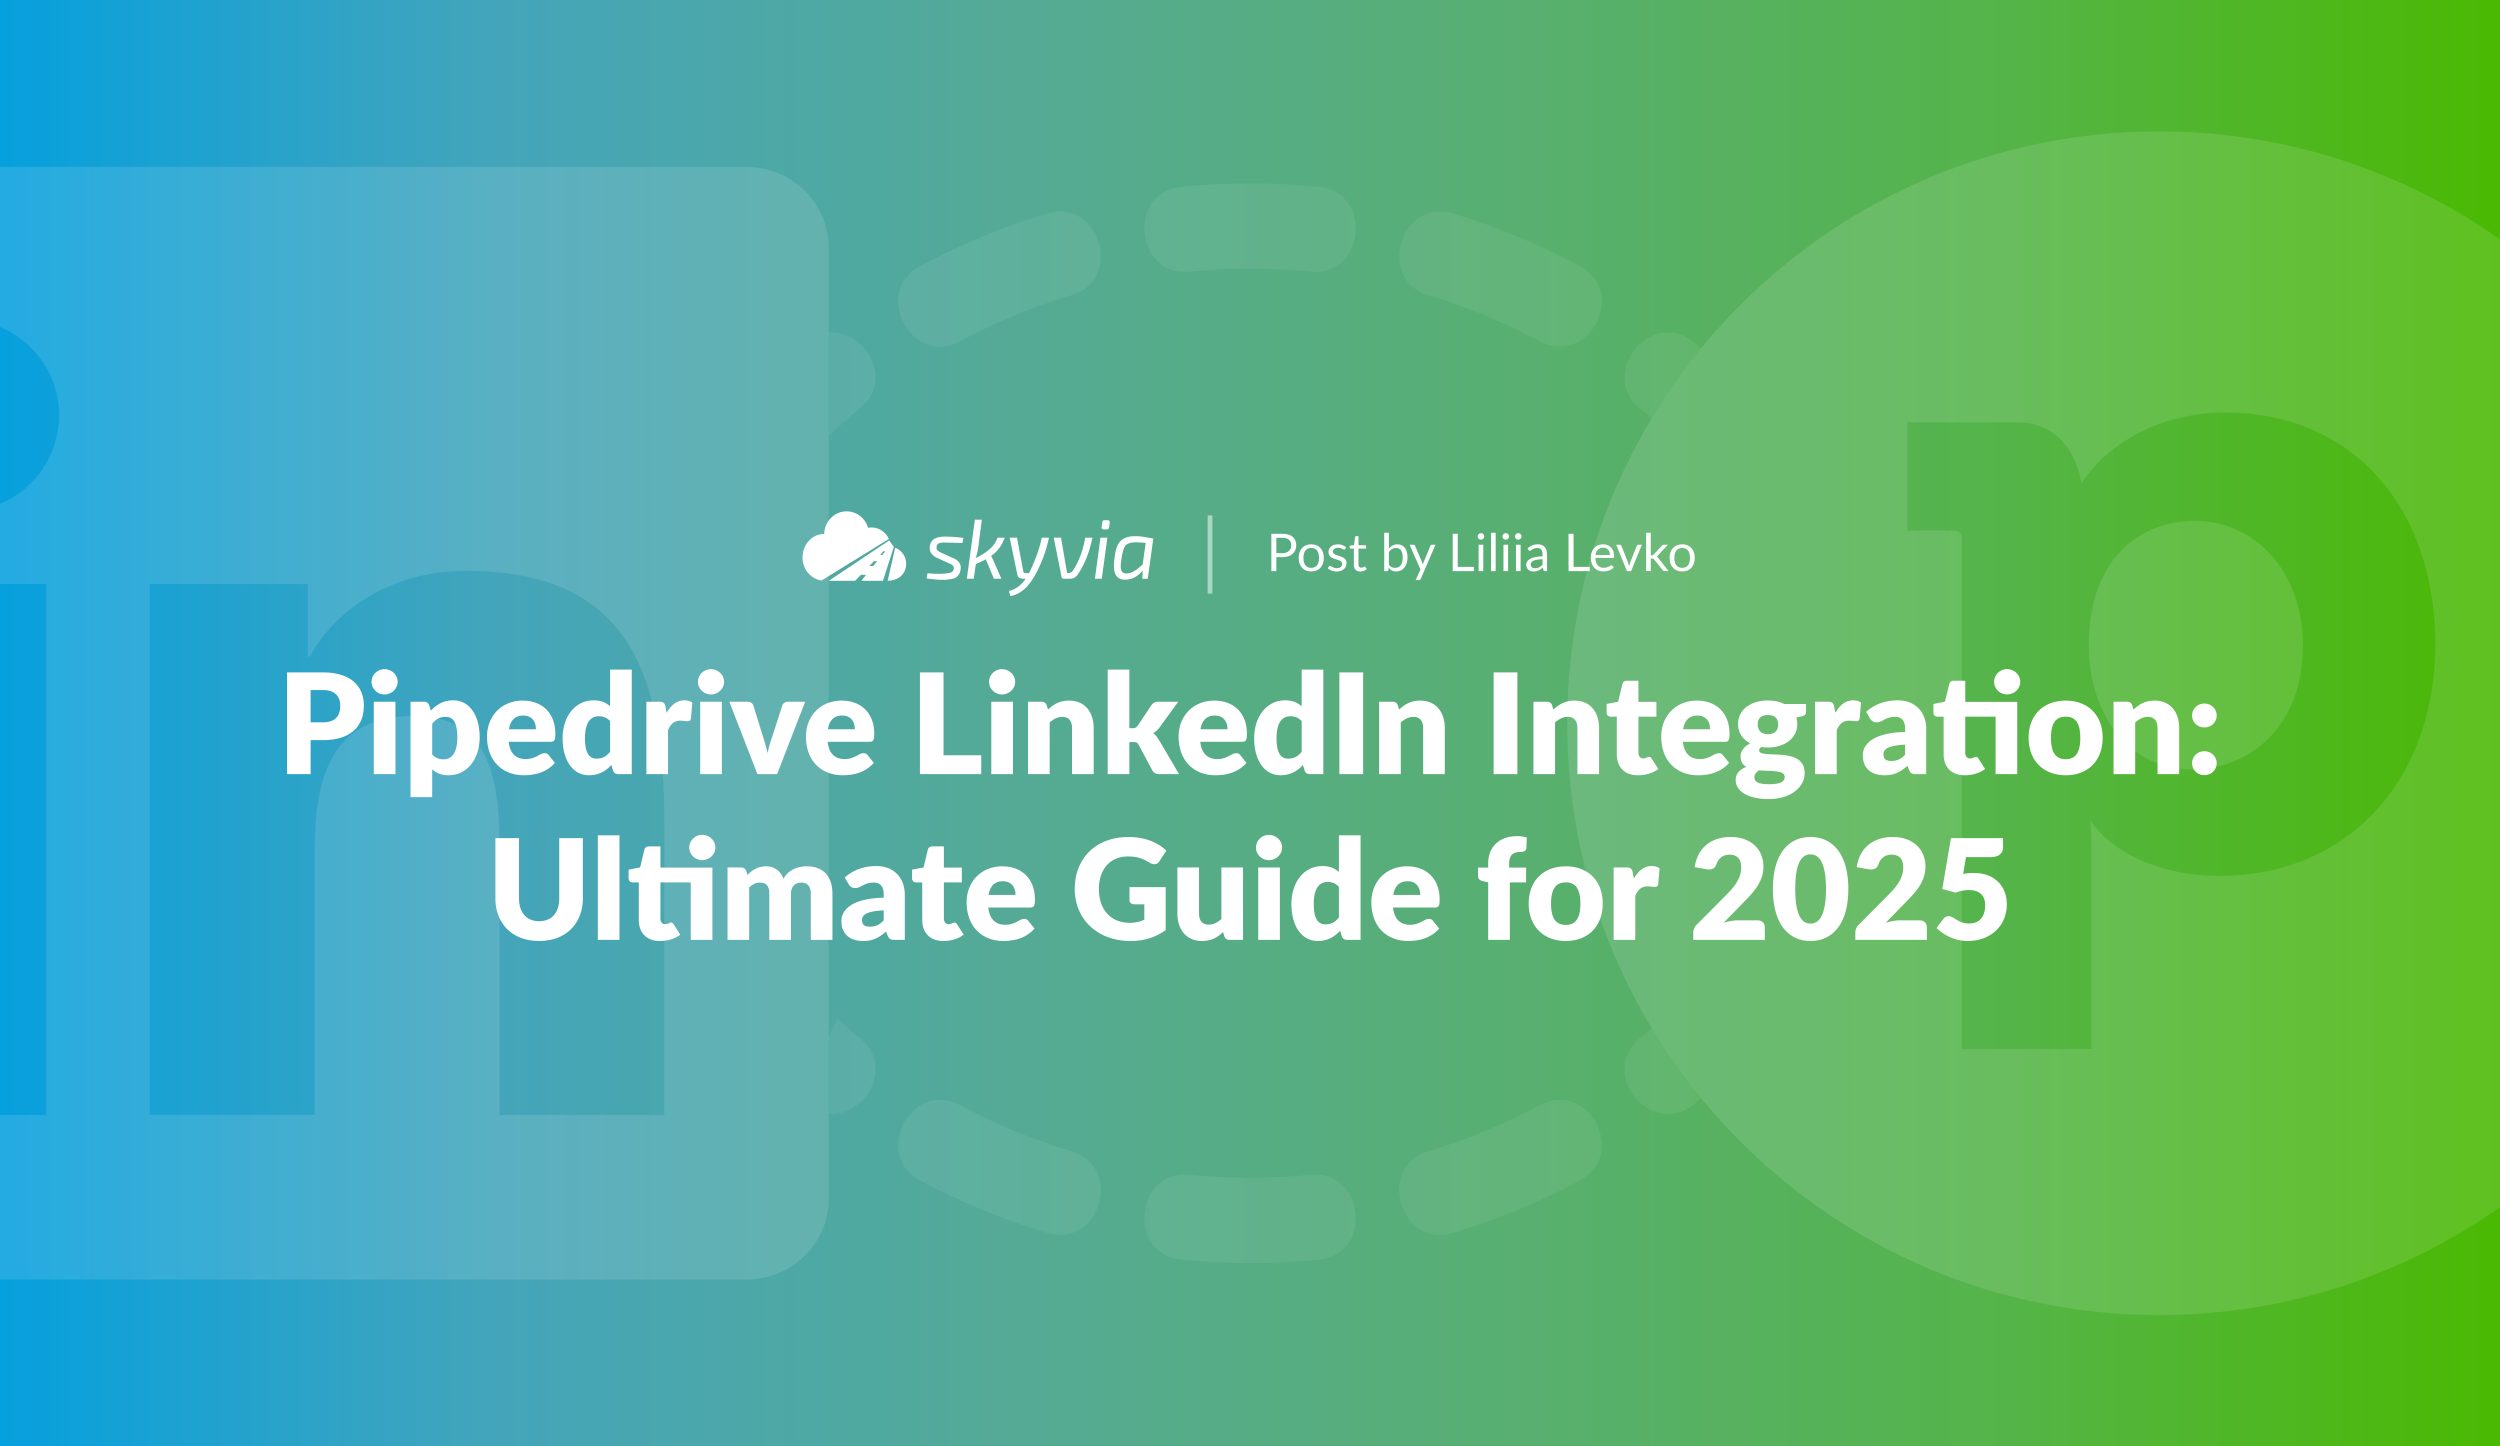
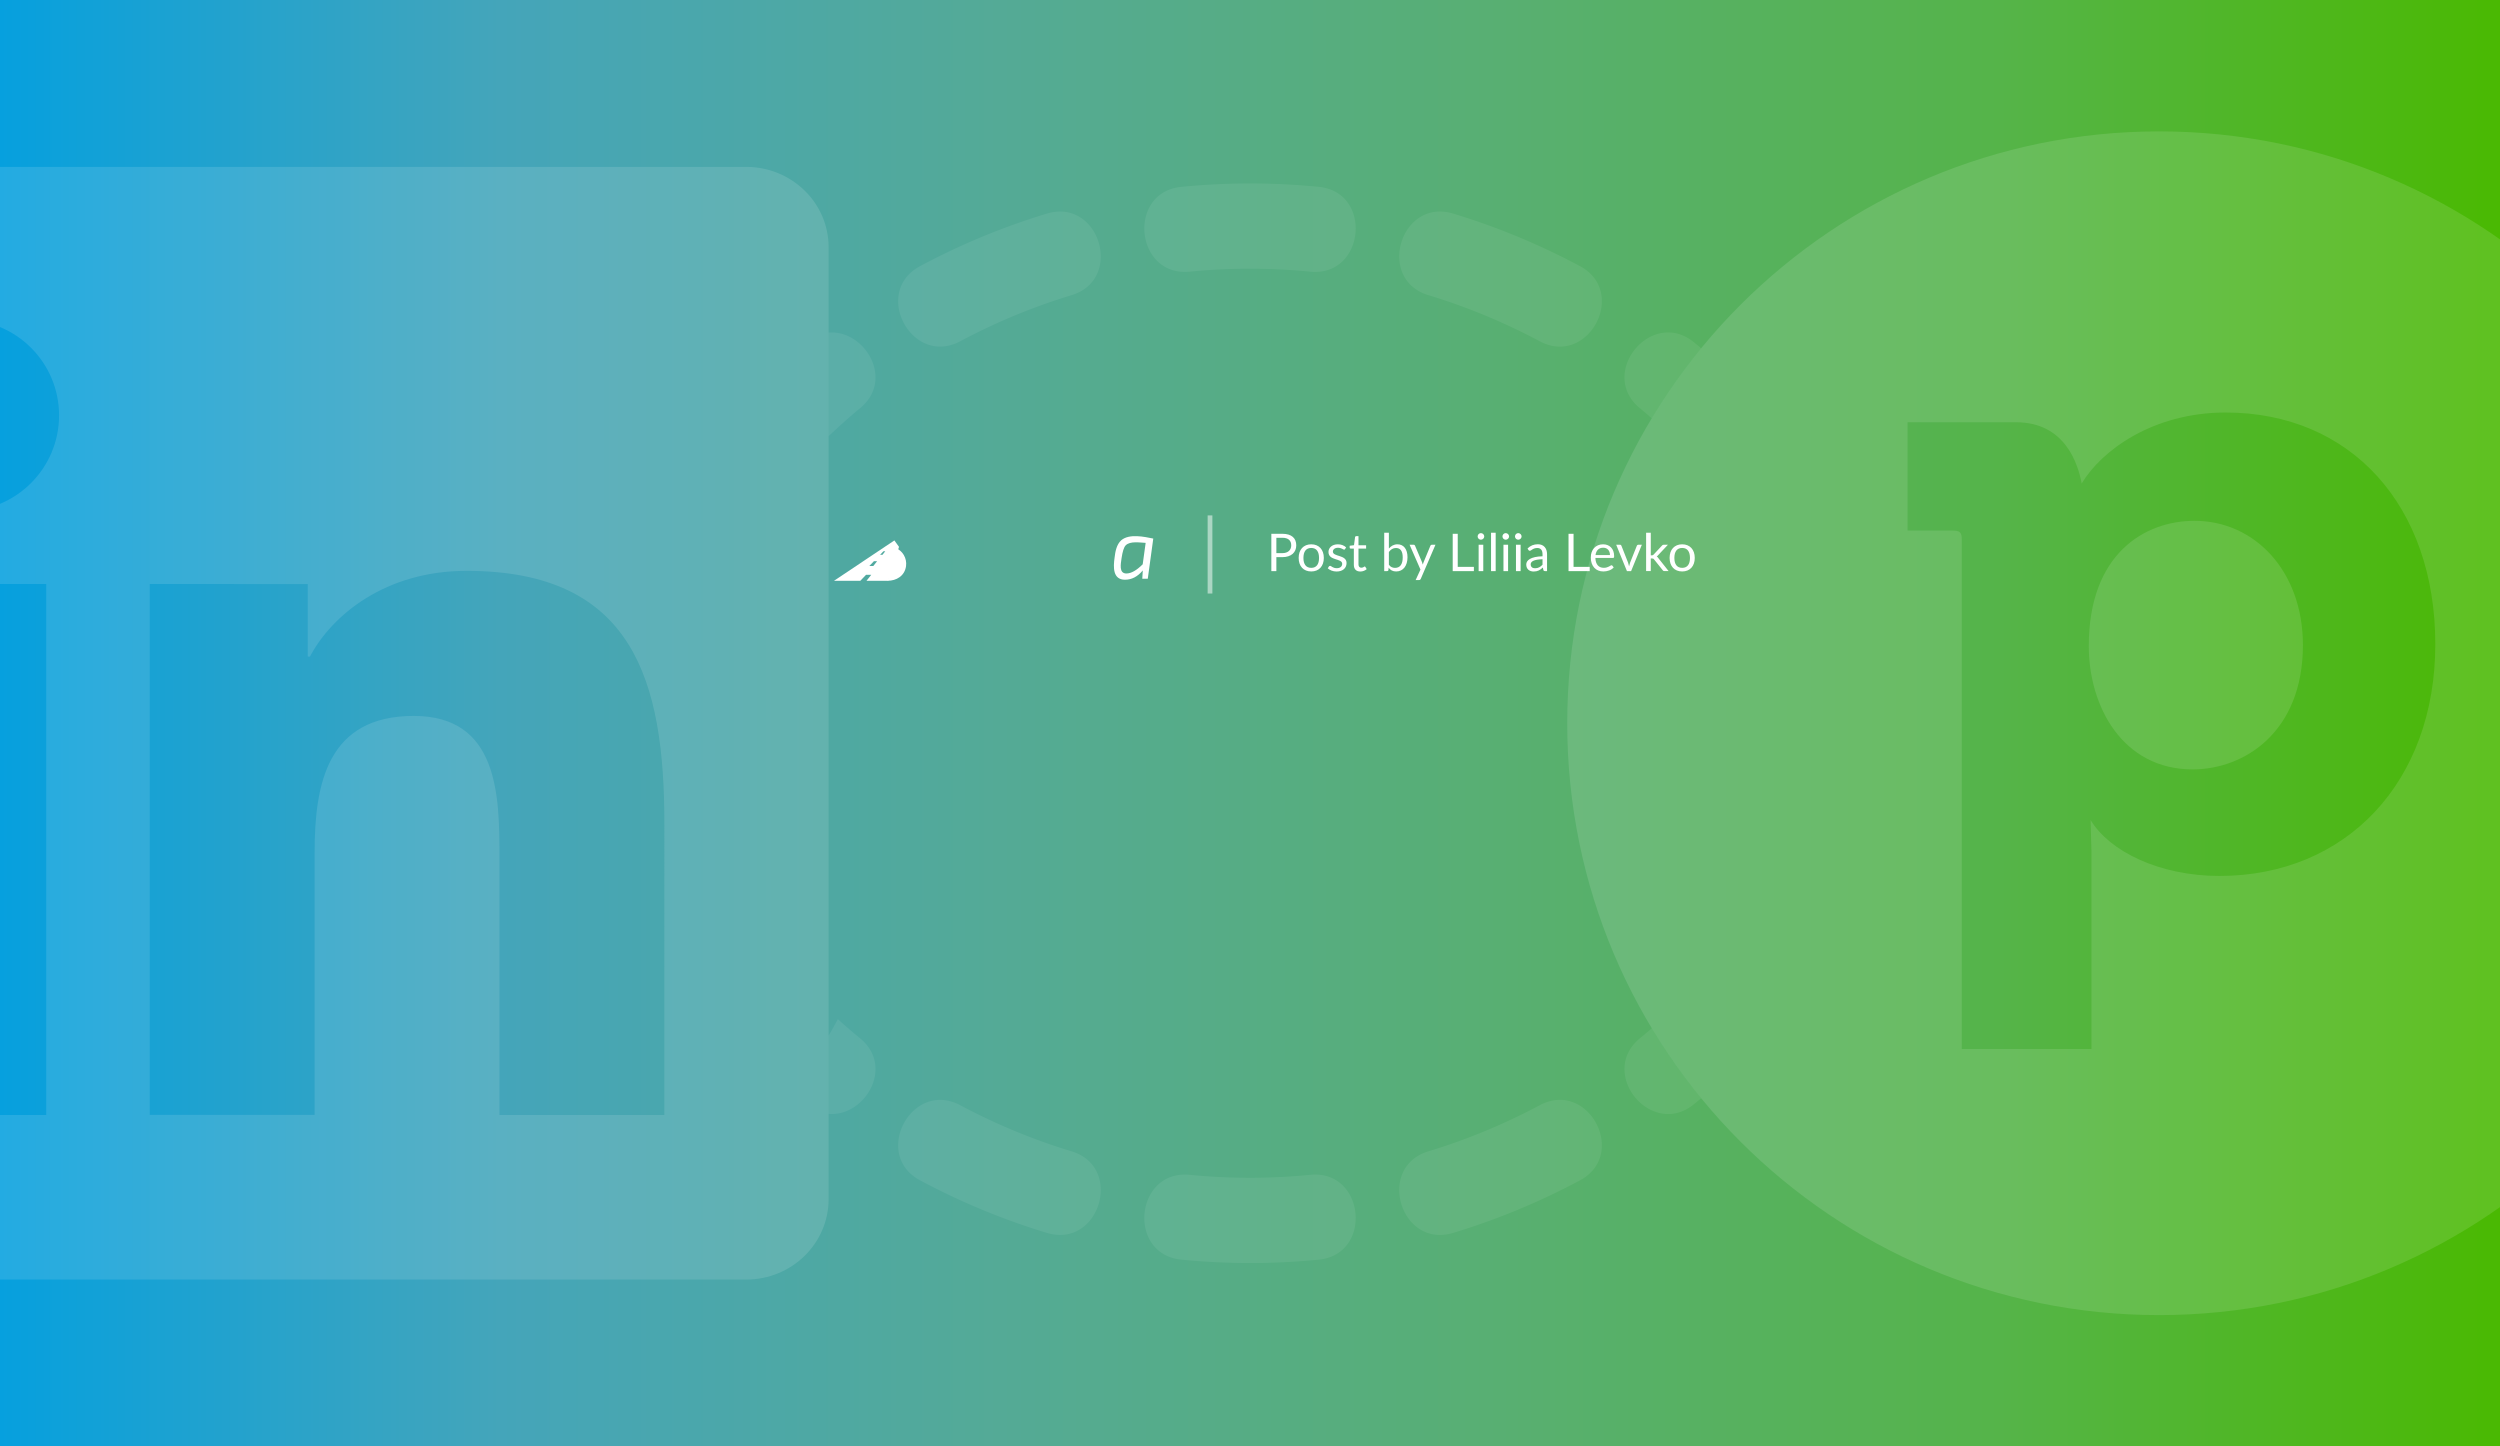
<svg xmlns="http://www.w3.org/2000/svg" width="2112" height="1222" fill="none">
  <rect width="100%" height="100%" fill="#333333" stroke="none" />
  <g clip-path="url(#pipedrive-linkedIn-integration-ultimate-guide-for-2025__a)">
    <path fill="url(#pipedrive-linkedIn-integration-ultimate-guide-for-2025__b)" d="M0 0h2112v1222H0z" />
    <path d="M1853.92 439.987c51.06 0 91.58 42.733 91.58 104.988 0 73.486-49.53 104.986-93.07 105.02-59.32 0-87.83-53.256-87.83-104.244 0-78.02 47.3-105.764 89.32-105.764Z" fill="#fff" fill-opacity=".12" />
    <path fill-rule="evenodd" clip-rule="evenodd" d="M1824 111c276.14 0 500 223.858 500 500s-223.86 500-500 500-500-223.858-500-500 223.86-500 500-500Zm56.19 237.5c-61.55 0-105.06 32.244-121.58 59.988-2.98-15.767-13.51-51.766-55.53-51.766h-91.58v91.487h37.55c6.77 0 8.26 1.522 8.26 7.511v430.505h109.56V719.726l-.74-26.998c15.74 26.255 57.79 47.265 108.82 47.265 107.32 0 182.39-79.511 182.39-195.764 0-117.031-71.31-195.763-177.15-195.729ZM630.381 141C668.774 141 700 171.344 700 208.709v804.401c0 37.46-31.225 67.86-69.56 67.86h-801.056c-38.246 0-69.384-30.4-69.384-67.86V208.709c0-37.365 31.138-67.709 69.384-67.709h800.997ZM394.036 482.258c-68.091 0-113.564 37.188-132.187 72.438h-1.851v-61.305H126.489v-.088l-.206.088h.206v448.468h139.296V719.96c0-58.456 11.163-115.149 83.719-115.149 71.499 0 72.438 66.975 72.438 118.968v218.198h139.327V695.932c0-120.761-26.057-213.674-167.233-213.674Zm-494.645 11.133v448.556H39.069V493.391h-139.678Zm69.736-223.25c-44.034-.048-80.869 36.747-80.869 80.781.111 44.013 36.885 80.773 80.898 80.869 44.533 0 80.752-36.307 80.752-80.869s-36.22-80.781-80.781-80.781Z" fill="#fff" fill-opacity=".12" />
-     <path d="M242.467 568.037h30.326c24.19 0 34.574 12.213 34.574 28.084 0 17.169-10.797 29.146-34.574 29.146h-10.384V654h-19.942v-85.963Zm19.942 42.185h10.384c10.384 0 14.632-5.192 14.632-14.101 0-7.847-4.602-13.157-14.632-13.157h-10.384v27.258Zm73.543-34.161c0 5.782-5.074 10.62-11.21 10.62-5.9 0-10.856-4.838-10.856-10.62 0-5.959 4.956-10.738 10.856-10.738 6.136 0 11.21 4.779 11.21 10.738Zm-20.178 16.756h18.29V654h-18.29v-61.183Zm46.858 3.068 1.357 4.484c4.779-5.133 10.62-8.732 19.057-8.732 12.744 0 22.184 11.623 22.184 31.27 0 18.349-10.679 32.037-26.196 32.037-6.372 0-10.384-1.947-13.924-5.015v23.482h-18.29v-80.594h11.328c2.301 0 3.776 1.003 4.484 3.068Zm2.478 15.517v25.96c2.773 3.009 6.018 4.13 9.558 4.13 6.726 0 11.682-5.074 11.682-18.585 0-12.921-3.894-17.287-9.676-17.287-5.369 0-8.437 2.006-11.564 5.782Zm99.91 15.281h-35.282c1.18 10.207 6.431 14.573 14.396 14.573 8.555 0 11.682-4.956 16.048-4.956 1.475 0 2.537.531 3.304 1.593l5.31 6.549c-7.493 8.614-17.936 10.502-26.314 10.502-17.11 0-31.034-11.21-31.034-32.863 0-16.343 11.564-30.208 30.208-30.208 16.166 0 27.494 10.325 27.494 28.025 0 5.428-.826 6.785-4.13 6.785Zm-35.046-10.62h22.774c0-5.782-2.832-11.564-10.738-11.564-6.903 0-10.797 4.071-12.036 11.564Zm85.439-50.386h18.29V654h-11.328c-2.301 0-3.776-1.003-4.484-3.068l-1.416-4.661c-4.838 5.192-10.62 8.673-18.998 8.673-12.744 0-22.184-11.564-22.184-31.329 0-18.29 10.561-31.978 26.196-31.978 6.372 0 10.384 1.947 13.924 5.015v-30.975Zm0 69.443v-25.901c-2.773-3.068-6.018-4.13-9.558-4.13-6.726 0-11.682 5.074-11.682 18.526 0 12.921 3.894 17.287 9.676 17.287 5.369 0 8.378-2.006 11.564-5.782Zm46.813-37.996.944 5.133c3.776-6.608 8.614-10.62 14.986-10.62 2.773 0 5.015.649 6.726 1.947l-1.18 13.452c-.413 1.711-1.239 2.242-2.832 2.242-1.298 0-4.189-.472-6.077-.472-5.369 0-8.26 3.009-10.443 8.024V654h-18.29v-61.183h10.856c3.658 0 4.661 1.18 5.31 4.307Zm49.482-21.063c0 5.782-5.074 10.62-11.21 10.62-5.9 0-10.856-4.838-10.856-10.62 0-5.959 4.956-10.738 10.856-10.738 6.136 0 11.21 4.779 11.21 10.738Zm-20.178 16.756h18.29V654h-18.29v-61.183Zm74.175 0h14.514L656.501 654h-16.638l-23.718-61.183h15.222c2.596 0 4.425 1.357 5.074 3.186l8.496 27.435c1.475 4.484 2.596 8.673 3.481 12.921a101.12 101.12 0 0 1 3.599-12.921l8.85-27.435c.649-1.829 2.478-3.186 4.838-3.186Zm68.733 33.866h-35.282c1.18 10.207 6.431 14.573 14.396 14.573 8.555 0 11.682-4.956 16.048-4.956 1.475 0 2.537.531 3.304 1.593l5.31 6.549c-7.493 8.614-17.936 10.502-26.314 10.502-17.11 0-31.034-11.21-31.034-32.863 0-16.343 11.564-30.208 30.208-30.208 16.166 0 27.494 10.325 27.494 28.025 0 5.428-.826 6.785-4.13 6.785Zm-35.046-10.62h22.774c0-5.782-2.832-11.564-10.738-11.564-6.903 0-10.797 4.071-12.036 11.564Zm97.705 22.007h31.86V654h-51.802v-85.963h19.942v70.033Zm60.521-62.009c0 5.782-5.074 10.62-11.21 10.62-5.9 0-10.856-4.838-10.856-10.62 0-5.959 4.956-10.738 10.856-10.738 6.136 0 11.21 4.779 11.21 10.738Zm-20.178 16.756h18.29V654h-18.29v-61.183Zm46.858 3.068 1.062 3.54c4.779-4.425 9.853-7.552 17.818-7.552 13.393 0 20.768 9.794 20.768 23.246V654h-18.29v-38.881c0-5.959-2.773-9.499-8.142-9.499-4.012 0-7.434 1.829-10.738 4.72V654h-18.29v-61.183h11.328c2.301 0 3.776 1.003 4.484 3.068Zm51.485-30.208h18.29v49.501h2.714c2.301 0 3.186-.59 4.366-2.183l11.564-17.228c1.416-1.947 3.068-2.95 5.9-2.95h16.756l-15.812 21.771c-1.475 1.947-3.245 3.599-5.31 4.838 1.829 1.357 3.245 3.127 4.602 5.31L996.081 654h-16.52c-2.773 0-4.661-.767-6.018-3.068l-11.564-21.653c-1.121-1.947-2.006-2.36-4.366-2.36h-3.54V654h-18.29v-88.323Zm113.477 61.006h-35.28c1.18 10.207 6.43 14.573 14.39 14.573 8.56 0 11.68-4.956 16.05-4.956 1.48 0 2.54.531 3.3 1.593l5.31 6.549c-7.49 8.614-17.93 10.502-26.31 10.502-17.11 0-31.034-11.21-31.034-32.863 0-16.343 11.564-30.208 30.204-30.208 16.17 0 27.5 10.325 27.5 28.025 0 5.428-.83 6.785-4.13 6.785Zm-35.05-10.62h22.78c0-5.782-2.84-11.564-10.74-11.564-6.9 0-10.8 4.071-12.04 11.564Zm85.44-50.386h18.29V654h-11.33c-2.3 0-3.77-1.003-4.48-3.068l-1.42-4.661c-4.83 5.192-10.62 8.673-18.99 8.673-12.75 0-22.19-11.564-22.19-31.329 0-18.29 10.56-31.978 26.2-31.978 6.37 0 10.38 1.947 13.92 5.015v-30.975Zm0 69.443v-25.901c-2.77-3.068-6.02-4.13-9.56-4.13-6.72 0-11.68 5.074-11.68 18.526 0 12.921 3.9 17.287 9.68 17.287 5.37 0 8.38-2.006 11.56-5.782Zm51.91-67.083V654h-20.06v-85.963h20.06Zm29.35 27.848 1.06 3.54c4.78-4.425 9.86-7.552 17.82-7.552 13.39 0 20.77 9.794 20.77 23.246V654h-18.29v-38.881c0-5.959-2.77-9.499-8.14-9.499-4.01 0-7.44 1.829-10.74 4.72V654h-18.29v-61.183h11.33c2.3 0 3.77 1.003 4.48 3.068Zm100.98-27.848V654h-20.06v-85.963h20.06Zm29.35 27.848 1.06 3.54c4.78-4.425 9.86-7.552 17.82-7.552 13.39 0 20.77 9.794 20.77 23.246V654h-18.29v-38.881c0-5.959-2.77-9.499-8.14-9.499-4.01 0-7.44 1.829-10.74 4.72V654h-18.29v-61.183h11.33c2.3 0 3.77 1.003 4.48 3.068Zm72.57 59.059c-11.57 0-17.94-7.021-17.94-17.877v-31.624h-5.19c-1.89 0-3.42-1.239-3.42-3.599v-7.139l9.73-1.888 3.6-14.927c.47-1.888 1.83-2.832 4.01-2.832h9.56v17.877h15.17v12.508h-15.17v30.385c0 2.832 1.42 4.897 4.01 4.897 2.72 0 3.31-1.357 4.84-1.357 1.12 0 1.65.472 2.36 1.593l5.55 8.673c-4.72 3.54-10.8 5.31-17.11 5.31Zm73.15-28.261h-35.28c1.18 10.207 6.43 14.573 14.39 14.573 8.56 0 11.68-4.956 16.05-4.956 1.47 0 2.54.531 3.3 1.593l5.31 6.549c-7.49 8.614-17.93 10.502-26.31 10.502-17.11 0-31.03-11.21-31.03-32.863 0-16.343 11.56-30.208 30.2-30.208 16.17 0 27.5 10.325 27.5 28.025 0 5.428-.83 6.785-4.13 6.785Zm-35.05-10.62h22.78c0-5.782-2.84-11.564-10.74-11.564-6.91 0-10.8 4.071-12.04 11.564Zm85.44-21.358h18.41v6.667c0 2.065-1 3.127-3.78 3.776l-4.42 1.003c.47 1.711.76 3.54.76 5.487 0 12.213-10.85 19.824-24.78 19.824-1.88 0-3.71-.118-5.42-.413-1.36.826-2.01 1.77-2.01 2.773 0 8.201 38.47-4.307 38.47 19.352 0 11.092-10.92 21.889-30.45 21.889-19.11 0-27.84-7.788-27.84-16.048 0-5.428 3.3-8.968 8.96-11.151-3-1.829-4.83-4.484-4.83-8.968 0-3.658 2.53-8.201 8.2-10.856-6.37-3.363-10.33-9.027-10.33-16.402 0-12.272 10.98-19.883 25.25-19.883 5.2 0 9.8 1.003 13.81 2.95Zm-13.81 25.488c6.08 0 8.62-3.363 8.62-8.142 0-4.956-2.54-7.965-8.62-7.965-6.07 0-8.61 3.009-8.61 7.965 0 4.661 2.66 8.142 8.61 8.142Zm14.16 36.049c0-5.782-11.5-4.543-21.71-5.487-2.3 1.593-3.89 3.481-3.89 5.9 0 3.422 2.65 5.841 12.39 5.841 10.5 0 13.21-2.655 13.21-6.254Zm41.85-59.118.95 5.133c3.77-6.608 8.61-10.62 14.98-10.62 2.78 0 5.02.649 6.73 1.947l-1.18 13.452c-.41 1.711-1.24 2.242-2.83 2.242-1.3 0-4.19-.472-6.08-.472-5.37 0-8.26 3.009-10.44 8.024V654h-18.29v-61.183h10.85c3.66 0 4.67 1.18 5.31 4.307Zm30.27 9.912-3.31-5.723c7.38-6.549 16.46-9.676 26.79-9.676 14.87 0 23.95 10.148 23.95 24.131V654h-8.38c-3.48 0-4.95-.649-6.13-3.658l-1.3-3.363c-6.14 5.192-10.97 7.965-19.35 7.965-11.21 0-18.41-5.841-18.41-16.874 0-8.732 7.73-19.057 35.75-19.706v-2.596c0-7.139-3.06-10.148-8.49-10.148-8.62 0-10.09 4.602-15.81 4.602-2.54 0-4.19-1.475-5.31-3.186Zm29.61 30.562v-8.496c-14.63.649-18.29 3.894-18.29 8.083s2.3 5.664 6.73 5.664c4.72 0 7.96-1.534 11.56-5.251Zm97.27-61.596c0 5.9-5.08 10.62-11.21 10.62-5.9 0-10.86-4.72-10.86-10.62 0-5.9 4.96-10.738 10.86-10.738 6.13 0 11.21 4.838 11.21 10.738Zm-2.54 16.933V654h-18.29v-48.557h-25.61v30.385c0 2.832 1.42 4.897 4.02 4.897 2.71 0 3.3-1.357 4.83-1.357 1.13 0 1.66.472 2.36 1.593l5.55 8.673c-4.72 3.54-10.8 5.31-17.11 5.31-11.56 0-17.94-7.021-17.94-17.877v-31.624h-5.19c-1.89 0-3.42-1.239-3.42-3.599v-7.139l9.74-1.947 3.59-14.868c.48-1.888 1.83-2.832 4.02-2.832h9.55v17.877h43.9Zm41-1.062c18.52 0 31.15 12.036 31.15 31.388 0 19.529-12.63 31.683-31.15 31.683-18.65 0-31.39-12.154-31.39-31.683 0-19.352 12.74-31.388 31.39-31.388Zm0 49.501c8.44 0 12.27-5.9 12.27-17.995s-3.83-17.936-12.27-17.936c-8.67 0-12.51 5.841-12.51 17.936 0 12.095 3.84 17.995 12.51 17.995Zm56.17-45.489 1.07 3.54c4.77-4.425 9.85-7.552 17.81-7.552 13.4 0 20.77 9.794 20.77 23.246V654h-18.29v-38.881c0-5.959-2.77-9.499-8.14-9.499-4.01 0-7.43 1.829-10.74 4.72V654h-18.29v-61.183h11.33c2.3 0 3.78 1.003 4.48 3.068Zm50.54 8.555c0-5.605 4.49-10.089 10.39-10.089 5.84 0 10.38 4.484 10.38 10.089 0 5.723-4.54 10.089-10.38 10.089-5.9 0-10.39-4.366-10.39-10.089Zm0 40.297c0-5.605 4.49-10.089 10.39-10.089 5.84 0 10.38 4.484 10.38 10.089 0 5.723-4.54 10.089-10.38 10.089-5.9 0-10.39-4.366-10.39-10.089ZM455.455 778.247c10.679 0 16.992-7.257 16.992-19.293v-50.917h19.942v50.917c0 21.063-14.101 35.99-36.934 35.99-22.951 0-36.934-14.927-36.934-35.99v-50.917h19.942v50.858c0 12.036 6.313 19.352 16.992 19.352Zm49.582-72.57h18.29V794h-18.29v-88.323Zm99.328 10.325c0 5.9-5.074 10.62-11.21 10.62-5.9 0-10.856-4.72-10.856-10.62 0-5.9 4.956-10.738 10.856-10.738 6.136 0 11.21 4.838 11.21 10.738Zm-2.537 16.933V794h-18.29v-48.557h-25.606v30.385c0 2.832 1.416 4.897 4.012 4.897 2.714 0 3.304-1.357 4.838-1.357 1.121 0 1.652.472 2.36 1.593l5.546 8.673c-4.72 3.54-10.797 5.31-17.11 5.31-11.564 0-17.936-7.021-17.936-17.877v-31.624h-5.192c-1.888 0-3.422-1.239-3.422-3.599v-7.139l9.735-1.947 3.599-14.868c.472-1.888 1.829-2.832 4.012-2.832h9.558v17.877h43.896ZM632.915 794h-18.29v-61.183h11.328c2.301 0 3.776 1.003 4.484 3.068l1.003 3.304c4.071-4.189 8.732-7.316 15.753-7.316 7.375 0 12.154 4.13 14.691 10.502 4.071-7.552 12.095-10.502 19.647-10.502 14.042 0 21.712 8.555 21.712 23.246V794h-18.29v-38.881c0-6.313-2.714-9.499-8.142-9.499-4.956 0-8.614 3.363-8.614 9.499V794h-18.29v-38.881c0-7.021-2.773-9.499-8.142-9.499-3.304 0-6.254 1.593-8.85 4.13V794Zm84.026-46.964-3.304-5.723c7.375-6.549 16.461-9.676 26.786-9.676 14.868 0 23.954 10.148 23.954 24.131V794h-8.378c-3.481 0-4.956-.649-6.136-3.658l-1.298-3.363c-6.136 5.192-10.974 7.965-19.352 7.965-11.21 0-18.408-5.841-18.408-16.874 0-8.732 7.729-19.057 35.754-19.706v-2.596c0-7.139-3.068-10.148-8.496-10.148-8.614 0-10.089 4.602-15.812 4.602-2.537 0-4.189-1.475-5.31-3.186Zm29.618 30.562v-8.496c-14.632.649-18.29 3.894-18.29 8.083s2.301 5.664 6.726 5.664c4.72 0 7.965-1.534 11.564-5.251Zm50.476 17.346c-11.564 0-17.936-7.021-17.936-17.877v-31.624h-5.192c-1.888 0-3.422-1.239-3.422-3.599v-7.139l9.735-1.888 3.599-14.927c.472-1.888 1.829-2.832 4.012-2.832h9.558v17.877h15.163v12.508h-15.163v30.385c0 2.832 1.416 4.897 4.012 4.897 2.714 0 3.304-1.357 4.838-1.357 1.121 0 1.652.472 2.36 1.593l5.546 8.673c-4.72 3.54-10.797 5.31-17.11 5.31Zm73.149-28.261h-35.282c1.18 10.207 6.431 14.573 14.396 14.573 8.555 0 11.682-4.956 16.048-4.956 1.475 0 2.537.531 3.304 1.593l5.31 6.549c-7.493 8.614-17.936 10.502-26.314 10.502-17.11 0-31.034-11.21-31.034-32.863 0-16.343 11.564-30.208 30.208-30.208 16.166 0 27.494 10.325 27.494 28.025 0 5.428-.826 6.785-4.13 6.785Zm-35.046-10.62h22.774c0-5.782-2.832-11.564-10.738-11.564-6.903 0-10.797 4.071-12.036 11.564Zm119.063 4.366v-10.974h30.562v36.285c-8.791 6.431-18.821 9.204-29.677 9.204-28.379 0-47.141-18.762-47.141-43.955 0-25.665 17.7-43.896 45.43-43.896 14.396 0 25.075 4.956 31.978 11.564l-5.782 8.791c-.885 1.357-1.829 2.183-2.714 2.36-.885.177-1.475.295-1.829.295-1.121 0-2.36-.413-3.599-1.18-6.313-3.776-10.738-5.369-18.762-5.369-14.868 0-24.308 10.974-24.308 27.435 0 18.172 10.561 28.615 26.137 28.615 4.779 0 8.496-1.003 12.213-2.596v-13.039h-8.496c-2.537 0-4.012-1.475-4.012-3.54Zm77.619-27.612h18.29V794h-11.32c-2.31 0-3.78-1.003-4.49-3.068l-1.06-3.54c-4.66 4.543-9.91 7.552-17.82 7.552-13.39 0-20.766-9.853-20.766-23.305v-38.822h18.286v38.822c0 6.077 2.78 9.499 8.15 9.499 4.01 0 7.43-1.829 10.73-4.72v-43.601Zm51.31-16.756c0 5.782-5.07 10.62-11.21 10.62-5.9 0-10.85-4.838-10.85-10.62 0-5.959 4.95-10.738 10.85-10.738 6.14 0 11.21 4.779 11.21 10.738Zm-20.18 16.756h18.29V794h-18.29v-61.183Zm68.16-27.14h18.29V794h-11.33c-2.3 0-3.77-1.003-4.48-3.068l-1.42-4.661c-4.84 5.192-10.62 8.673-19 8.673-12.74 0-22.18-11.564-22.18-31.329 0-18.29 10.56-31.978 26.2-31.978 6.37 0 10.38 1.947 13.92 5.015v-30.975Zm0 69.443v-25.901c-2.77-3.068-6.02-4.13-9.56-4.13-6.72 0-11.68 5.074-11.68 18.526 0 12.921 3.89 17.287 9.68 17.287 5.37 0 8.37-2.006 11.56-5.782Zm80.97-8.437h-35.28c1.18 10.207 6.43 14.573 14.4 14.573 8.55 0 11.68-4.956 16.05-4.956 1.47 0 2.53.531 3.3 1.593l5.31 6.549c-7.49 8.614-17.94 10.502-26.31 10.502-17.11 0-31.04-11.21-31.04-32.863 0-16.343 11.57-30.208 30.21-30.208 16.17 0 27.49 10.325 27.49 28.025 0 5.428-.82 6.785-4.13 6.785Zm-35.04-10.62h22.77c0-5.782-2.83-11.564-10.74-11.564-6.9 0-10.79 4.071-12.03 11.564ZM1275.51 794h-18.29v-48.616l-4.01-.826c-2.77-.649-4.6-1.829-4.6-4.425v-7.198h8.61v-3.481c0-13.924 9.2-23.069 24.54-23.069 3.01 0 5.31.354 8.09 1.121l-.36 8.909c-.17 2.478-2.53 3.304-4.54 3.304-6.49 0-10.03 2.301-10.03 10.325v2.891h14.34v12.508h-13.75V794Zm47.31-62.127c18.53 0 31.16 12.036 31.16 31.388 0 19.529-12.63 31.683-31.16 31.683-18.64 0-31.38-12.154-31.38-31.683 0-19.352 12.74-31.388 31.38-31.388Zm0 49.501c8.44 0 12.28-5.9 12.28-17.995s-3.84-17.936-12.28-17.936c-8.67 0-12.5 5.841-12.5 17.936 0 12.095 3.83 17.995 12.5 17.995Zm56.53-44.25.95 5.133c3.77-6.608 8.61-10.62 14.98-10.62 2.78 0 5.02.649 6.73 1.947l-1.18 13.452c-.41 1.711-1.24 2.242-2.83 2.242-1.3 0-4.19-.472-6.08-.472-5.37 0-8.26 3.009-10.44 8.024V794h-18.29v-61.183h10.85c3.66 0 4.66 1.18 5.31 4.307Zm89.13 40.356h16.04c3.96 0 6.38 2.36 6.38 5.9V794h-60.42v-5.9c0-2.301.83-5.074 3.19-7.198l24.78-24.957c8.49-8.496 12.5-15.045 12.5-23.305 0-6.844-3.24-10.62-9.91-10.62-5.43 0-9.32 3.245-10.74 7.493-.82 2.183-1.77 3.54-2.89 4.13-1.12.59-2.3.885-3.66.885-.7 0-1.53-.118-2.41-.236l-9.68-1.711c2.54-17.169 14.75-25.488 30.44-25.488 17 0 27.62 10.384 27.62 24.957 0 12.567-7.62 21.004-16.76 30.267l-16.82 17.228c4.31-1.357 8.74-2.065 12.34-2.065Zm92.99-26.491c0 29.972-13.69 43.955-31.98 43.955-18.23 0-31.74-13.983-31.74-43.955 0-30.031 13.51-43.896 31.74-43.896 18.29 0 31.98 13.865 31.98 43.896Zm-18.88 0c0-23.836-6.61-29.205-13.1-29.205-6.49 0-12.86 5.369-12.86 29.205s6.37 29.264 12.86 29.264c6.49 0 13.1-5.428 13.1-29.264Zm62.78 26.491h16.05c3.95 0 6.37 2.36 6.37 5.9V794h-60.41v-5.9c0-2.301.82-5.074 3.18-7.198l24.78-24.957c8.5-8.496 12.51-15.045 12.51-23.305 0-6.844-3.24-10.62-9.91-10.62-5.43 0-9.32 3.245-10.74 7.493-.82 2.183-1.77 3.54-2.89 4.13-1.12.59-2.3.885-3.66.885-.71 0-1.53-.118-2.42-.236l-9.67-1.711c2.53-17.169 14.75-25.488 30.44-25.488 16.99 0 27.61 10.384 27.61 24.957 0 12.567-7.61 21.004-16.75 30.267l-16.82 17.228c4.31-1.357 8.73-2.065 12.33-2.065Zm55.53-53.395-2.42 14.219c3.25-.649 6.2-.826 9.03-.826 18.11 0 27.85 11.741 27.85 26.373 0 18.349-13.75 31.093-32.92 31.093-11.21 0-20.36-5.074-26.44-10.974l5.67-7.552c1.18-1.593 2.77-2.419 4.6-2.419 4.78 0 7.49 6.136 17.23 6.136 9.79 0 13.57-6.903 13.57-15.399 0-8.319-4.9-12.803-13.57-12.803-3.84 0-7.61.708-11.33 2.183l-11.33-3.068 7.32-43.011h44.01v7.552c0 4.956-2.95 8.496-10.74 8.496h-20.53Z" fill="#fff" />
    <path d="M1106.91 992.5c46.2-4.549 53.26 67.1 7.05 71.65-38.51 3.8-77.4 3.8-115.908 0-46.206-4.55-39.151-76.199 7.058-71.65a519.93 519.93 0 0 0 101.8 0Zm-329.626 4.684c-40.947-21.885-7.008-85.384 33.939-63.499a519.442 519.442 0 0 0 94.048 38.956c44.429 13.479 23.527 82.379-20.903 68.899a591.177 591.177 0 0 1-107.084-44.356Zm523.506-63.499c40.95-21.885 74.88 41.613 33.94 63.499a591.352 591.352 0 0 1-107.09 44.356c-44.43 13.48-65.33-55.42-20.9-68.899a519.52 519.52 0 0 0 94.05-38.956Zm-592.976-72.723a519.585 519.585 0 0 0 18.771 16.171c29.66 24.343 3.61 66.579-26.585 63.88v-66.122a364.975 364.975 0 0 0 7.814-13.929Zm687.636 7.751a501.11 501.11 0 0 0 41.7 59.084c-2.05 1.7-4.07 3.368-6.05 4.991-35.88 29.455-81.56-26.2-45.67-55.655 3.09-2.537 6.5-5.404 10.02-8.42ZM700 280.984c30.194-2.699 56.245 39.538 26.585 63.881-7.935 6.513-17.169 14.807-26.585 23.612v-87.493Zm685.43 63.881c-35.89-29.455 9.79-85.11 45.67-55.655 1.99 1.626 3.99 3.305 6.02 5.028a500.598 500.598 0 0 0-41.73 59.15c-3.83-3.362-7.22-6.274-9.96-8.523ZM884.368 180.458c44.429-13.478 65.332 55.421 20.903 68.9a519.37 519.37 0 0 0-94.048 38.956c-40.948 21.885-74.886-41.615-33.939-63.5a591.464 591.464 0 0 1 107.084-44.356Zm322.372 68.9c-44.43-13.479-23.53-82.378 20.9-68.9a591.639 591.639 0 0 1 107.09 44.356c40.94 21.885 7.01 85.385-33.94 63.5a519.449 519.449 0 0 0-94.05-38.956Zm-208.688-91.514a591.905 591.905 0 0 1 115.908 0c46.21 4.549 39.15 76.203-7.05 71.654a519.93 519.93 0 0 0-101.8 0c-46.209 4.549-53.264-67.105-7.058-71.654Z" opacity=".07" fill="#fff" />
-     <path d="M712.67 432.179c-9.236 1.293-16.181 9.311-16.377 18.895-10.1 0-18.289 8.855-18.289 19.777-.186 9.717 6.63 18.084 15.965 19.599l56.923-35.089c-3.038-6.925-10.272-10.832-17.54-9.471-2.67-9.186-11.446-15.003-20.682-13.711Zm136.045 22.024c-2.023 6.321-6.047 11.764-11.428 15.459a39.484 39.484 0 0 1 2.007 3.991l6.652 15.246h-6.304l-6.858-16.386a86.334 86.334 0 0 1-8.382 3.989l-1.801 12.397h-5.819l6.789-49.871h5.888l-3.117 24.08a43.26 43.26 0 0 1-2.078 8.265 47.425 47.425 0 0 0 11.845-7.552 21.277 21.277 0 0 0 6.581-9.618h6.025Zm-56.759 17.24c-3.991-1.651-7.278-5.211-6.442-9.903.967-7.516 7.943-8.322 14.132-8.193 4.75.067 9.491.424 14.2 1.068l-.762 4.347c-5.68-.189-10.113-.308-13.3-.357-2.638-.128-8.568-.511-8.52 3.563-.69 2.715 2.033 4.211 4.087 5.058l9.421 4.275c4.137 1.539 7.74 4.951 6.719 9.831-.375 3.826-2.829 6.986-6.546 7.766-7.126 1.74-14.942.709-22.132-.214l.692-4.417c6.372.549 13.255.984 19.535-.499 1.439-.422 2.499-1.68 2.701-3.205.55-2.53-1.722-3.69-3.602-4.489-3.409-1.506-6.788-3.091-10.183-4.631Zm94.202-17.24h-6.096c-2.101 10.573-6.039 20.315-10.667 29.923-1.373 0-4.627.703-4.92-1.355l-5.334-28.568h-6.165l6.513 31.489c.798 3.539 4.227 3.206 6.996 3.206-3.341 5.127-8.223 8.981-14.131 10.33l1.108 4.346c10.983-1.903 17.472-10.953 22.444-20.447a110.708 110.708 0 0 0 10.252-28.924Zm36.727 0c-2.214 10.838-6.093 21.936-12.331 31.062-1.552 2.308-3.868 3.774-6.65 3.634h-5.195c-.97.078-1.827-.646-1.94-1.64l-6.581-33.056h6.166l5.126 29.922c2.027 0 3.662-.206 4.918-2.066 5.375-8.189 8.803-18.173 10.391-27.856h6.096Zm2.084 34.695h5.818l4.711-34.695h-5.819l-4.71 34.695Zm10.875-49.443c1.072-.079 1.895.923 1.663 1.995l-.485 4.06c-.061 1.016-.954 1.804-1.94 1.71h-2.701c-1.294 0-1.871-.665-1.732-1.995l.554-3.989c-.01-1.029.872-1.87 1.869-1.781h2.772Z" fill="#fff" />
    <path fill-rule="evenodd" clip-rule="evenodd" d="M965.007 488.898h4.641l4.642-33.913c-7.553-1.531-20.223-4.336-27.016 1.39-3.997 3.531-5.11 9.666-5.681 14.783-1.132 7.984-1.552 18.595 8.797 18.595 5.681.001 10.691-2.611 15.032-7.837l-.415 6.982Zm.346-12.183 2.494-18.096c-4.808-.205-13.14-1.733-16.868 2.102-1.501 1.543-2.667 5.189-3.498 10.936-.585 4.412-2.486 12.825 4.087 12.824 4.018 0 8.613-2.589 13.785-7.766Z" fill="#fff" />
    <path d="M749.878 490.634c7.355 0 14.423-4.039 15.545-12.376.909-6.751-2.933-13.227-9.187-15.483l-6.358 27.859Z" fill="#fff" />
-     <path fill-rule="evenodd" clip-rule="evenodd" d="M731.654 485.578h-4.385l-4.842 5.055h-22.222l50.979-34.089 3.921 5.454-9.149 28.635h-18.3l3.998-5.055Zm2.736-7.408 3.877-4.046 2.7.001-3.202 4.045h-3.375Zm9.09-9.463h2.022l2.376-3.002h-1.521l-2.877 3.002Z" fill="#fff" />
+     <path fill-rule="evenodd" clip-rule="evenodd" d="M731.654 485.578l-4.842 5.055h-22.222l50.979-34.089 3.921 5.454-9.149 28.635h-18.3l3.998-5.055Zm2.736-7.408 3.877-4.046 2.7.001-3.202 4.045h-3.375Zm9.09-9.463h2.022l2.376-3.002h-1.521l-2.877 3.002Z" fill="#fff" />
    <path opacity=".5" fill="#fff" d="M1020.21 435.414h4v66h-4z" />
    <path d="M1074.03 450.943h9.3c7.99 0 11.75 3.85 11.75 9.768 0 5.852-4.14 9.966-11.75 9.966h-5.06v11.792h-4.24v-31.526Zm4.24 16.346h5.06c4.86 0 7.5-2.706 7.5-6.578 0-4.026-2.46-6.402-7.5-6.402h-5.06v12.98Zm29.49-7.458c6.51 0 10.61 4.51 10.61 11.484 0 7.018-4.1 11.462-10.61 11.462-6.58 0-10.65-4.444-10.65-11.462 0-6.974 4.07-11.484 10.65-11.484Zm0 19.888c4.4 0 6.56-3.102 6.56-8.382 0-5.302-2.16-8.426-6.56-8.426-4.46 0-6.62 3.124-6.62 8.426 0 5.28 2.16 8.382 6.62 8.382Zm29.43-17.292-.88 1.43c-.17.33-.44.484-.81.484-.86 0-2.14-1.584-5.19-1.584-2.64 0-4.29 1.43-4.29 3.234 0 4.576 11.55 2.442 11.55 9.658 0 4.092-3 7.172-8.43 7.172-3.1 0-5.68-1.122-7.44-2.706l.93-1.496c.24-.374.53-.594 1.03-.594 1.08 0 2.11 1.98 5.68 1.98 3.08 0 4.55-1.694 4.55-3.674 0-4.906-11.59-2.354-11.59-10.032 0-3.432 2.88-6.468 7.92-6.468 2.92 0 5.28.99 6.97 2.596Zm12.02 20.394c-3.52 0-5.48-2.024-5.48-5.72v-13.64h-2.68c-.46 0-.84-.264-.84-.858v-1.562l3.65-.462.91-6.886c.08-.44.39-.748.9-.748h1.98v7.678h6.44v2.838h-6.44v13.376c0 1.87 1.01 2.772 2.44 2.772 1.65 0 2.35-1.056 2.82-1.056.19 0 .39.132.55.374l1.14 1.87c-1.34 1.254-3.37 2.024-5.39 2.024Zm24.12-32.758v13.332c1.87-2.178 4.18-3.564 7.26-3.564 5.24 0 8.47 4.136 8.47 10.912 0 7.216-3.65 12.034-9.59 12.034-2.93 0-4.84-1.144-6.34-3.168l-.19 2.024c-.11.55-.47.836-1.02.836h-2.53v-32.406h3.94Zm0 16.258v10.78c1.43 1.936 3.15 2.64 5.19 2.64 4.21 0 6.49-2.97 6.49-8.844 0-5.456-2.04-7.942-5.72-7.942-2.55 0-4.35 1.232-5.96 3.366Zm36.25-6.138h3.11l-12.43 28.864c-.27.594-.6.968-1.41.968h-2.91l4.07-8.844-9.19-20.988h3.39c.68 0 1.05.396 1.21.814l5.96 14.036c.24.616.44 1.254.59 1.936.2-.682.42-1.342.66-1.958l5.79-14.014c.17-.462.64-.814 1.16-.814Zm21.92 18.7h13.64v3.586h-17.89v-31.526h4.25v27.94Zm22.4-25.696c0 1.496-1.32 2.772-2.84 2.772-1.49 0-2.75-1.276-2.75-2.772 0-1.54 1.26-2.816 2.75-2.816 1.52 0 2.84 1.276 2.84 2.816Zm-4.75 6.996h3.92v22.286h-3.92v-22.286Zm10.48-10.12h3.92v32.406h-3.92v-32.406Zm15.24 3.124c0 1.496-1.32 2.772-2.84 2.772-1.49 0-2.75-1.276-2.75-2.772 0-1.54 1.26-2.816 2.75-2.816 1.52 0 2.84 1.276 2.84 2.816Zm-4.75 6.996h3.91v22.286h-3.91v-22.286Zm15.32-6.996c0 1.496-1.32 2.772-2.84 2.772-1.49 0-2.75-1.276-2.75-2.772 0-1.54 1.26-2.816 2.75-2.816 1.52 0 2.84 1.276 2.84 2.816Zm-4.75 6.996h3.92v22.286h-3.92v-22.286Zm10.48 4.4-.7-1.254c2.46-2.376 5.26-3.542 8.71-3.542 5.02 0 7.77 3.41 7.77 8.426v14.256h-1.74c-.77 0-1.12-.198-1.37-.924l-.44-2.112c-2.33 2.156-4.35 3.388-7.76 3.388-3.46 0-6.27-1.892-6.27-5.918 0-3.52 3.63-6.71 13.75-6.952v-1.738c0-3.454-1.52-5.258-4.4-5.258-3.85 0-5.04 2.354-6.38 2.354-.53 0-.9-.308-1.17-.726Zm11.95 12.474v-4.62c-7.24.242-9.99 1.848-9.99 4.29 0 2.376 1.63 3.344 3.67 3.344 2.71 0 4.56-1.144 6.32-3.014Zm26.22 1.826h13.64v3.586h-17.89v-31.526h4.25v27.94Zm32.82-.968 1.1 1.43c-1.93 2.354-5.54 3.432-8.73 3.432-6.16 0-10.63-4.224-10.63-11.902 0-6.248 3.94-11.044 10.41-11.044 5.35 0 9.31 3.63 9.31 9.966 0 1.232-.22 1.54-.95 1.54h-14.89c.17 5.61 2.86 8.36 7.08 8.36 3.92 0 5.57-2.156 6.56-2.156.33 0 .57.132.74.374Zm-14.25-9.02h12.19c0-3.63-2.12-6.182-5.7-6.182-3.76 0-5.96 2.31-6.49 6.182Zm36.08-8.712h3.06l-9.09 22.286h-3.52l-9.08-22.286h3.19c.64 0 1.05.374 1.21.814l5.65 14.344c.35 1.078.6 2.09.84 3.124.24-1.034.48-2.046.86-3.124l5.72-14.344c.17-.462.61-.814 1.16-.814Zm6.65-10.12h3.94v19.074h1.01c.6 0 .93-.11 1.37-.616l7.04-7.546c.41-.506.79-.792 1.56-.792h3.54l-8.21 8.734c-.39.506-.81.88-1.27 1.166.53.352.94.792 1.32 1.386l8.71 11h-3.5c-.68 0-1.14-.176-1.49-.77l-7.33-9.13c-.44-.616-.75-.748-1.63-.748h-1.12v10.648h-3.94v-32.406Zm30.49 9.768c6.51 0 10.61 4.51 10.61 11.484 0 7.018-4.1 11.462-10.61 11.462-6.58 0-10.65-4.444-10.65-11.462 0-6.974 4.07-11.484 10.65-11.484Zm0 19.888c4.4 0 6.56-3.102 6.56-8.382 0-5.302-2.16-8.426-6.56-8.426-4.46 0-6.62 3.124-6.62 8.426 0 5.28 2.16 8.382 6.62 8.382Z" fill="#fff" />
  </g>
  <defs>
    <linearGradient id="pipedrive-linkedIn-integration-ultimate-guide-for-2025__b" x1="0" y1="1222" x2="2112" y2="1222" gradientUnits="userSpaceOnUse">
      <stop stop-color="#06A0DE" />
      <stop offset=".2" stop-color="#44A5BA" />
      <stop offset=".4" stop-color="#54AA96" />
      <stop offset=".6" stop-color="#58AF72" />
      <stop offset=".8" stop-color="#55B449" />
      <stop offset="1" stop-color="#4AB902" />
    </linearGradient>
    <clipPath id="pipedrive-linkedIn-integration-ultimate-guide-for-2025__a">
      <path fill="#fff" d="M0 0h2112v1222H0z" />
    </clipPath>
  </defs>
</svg>